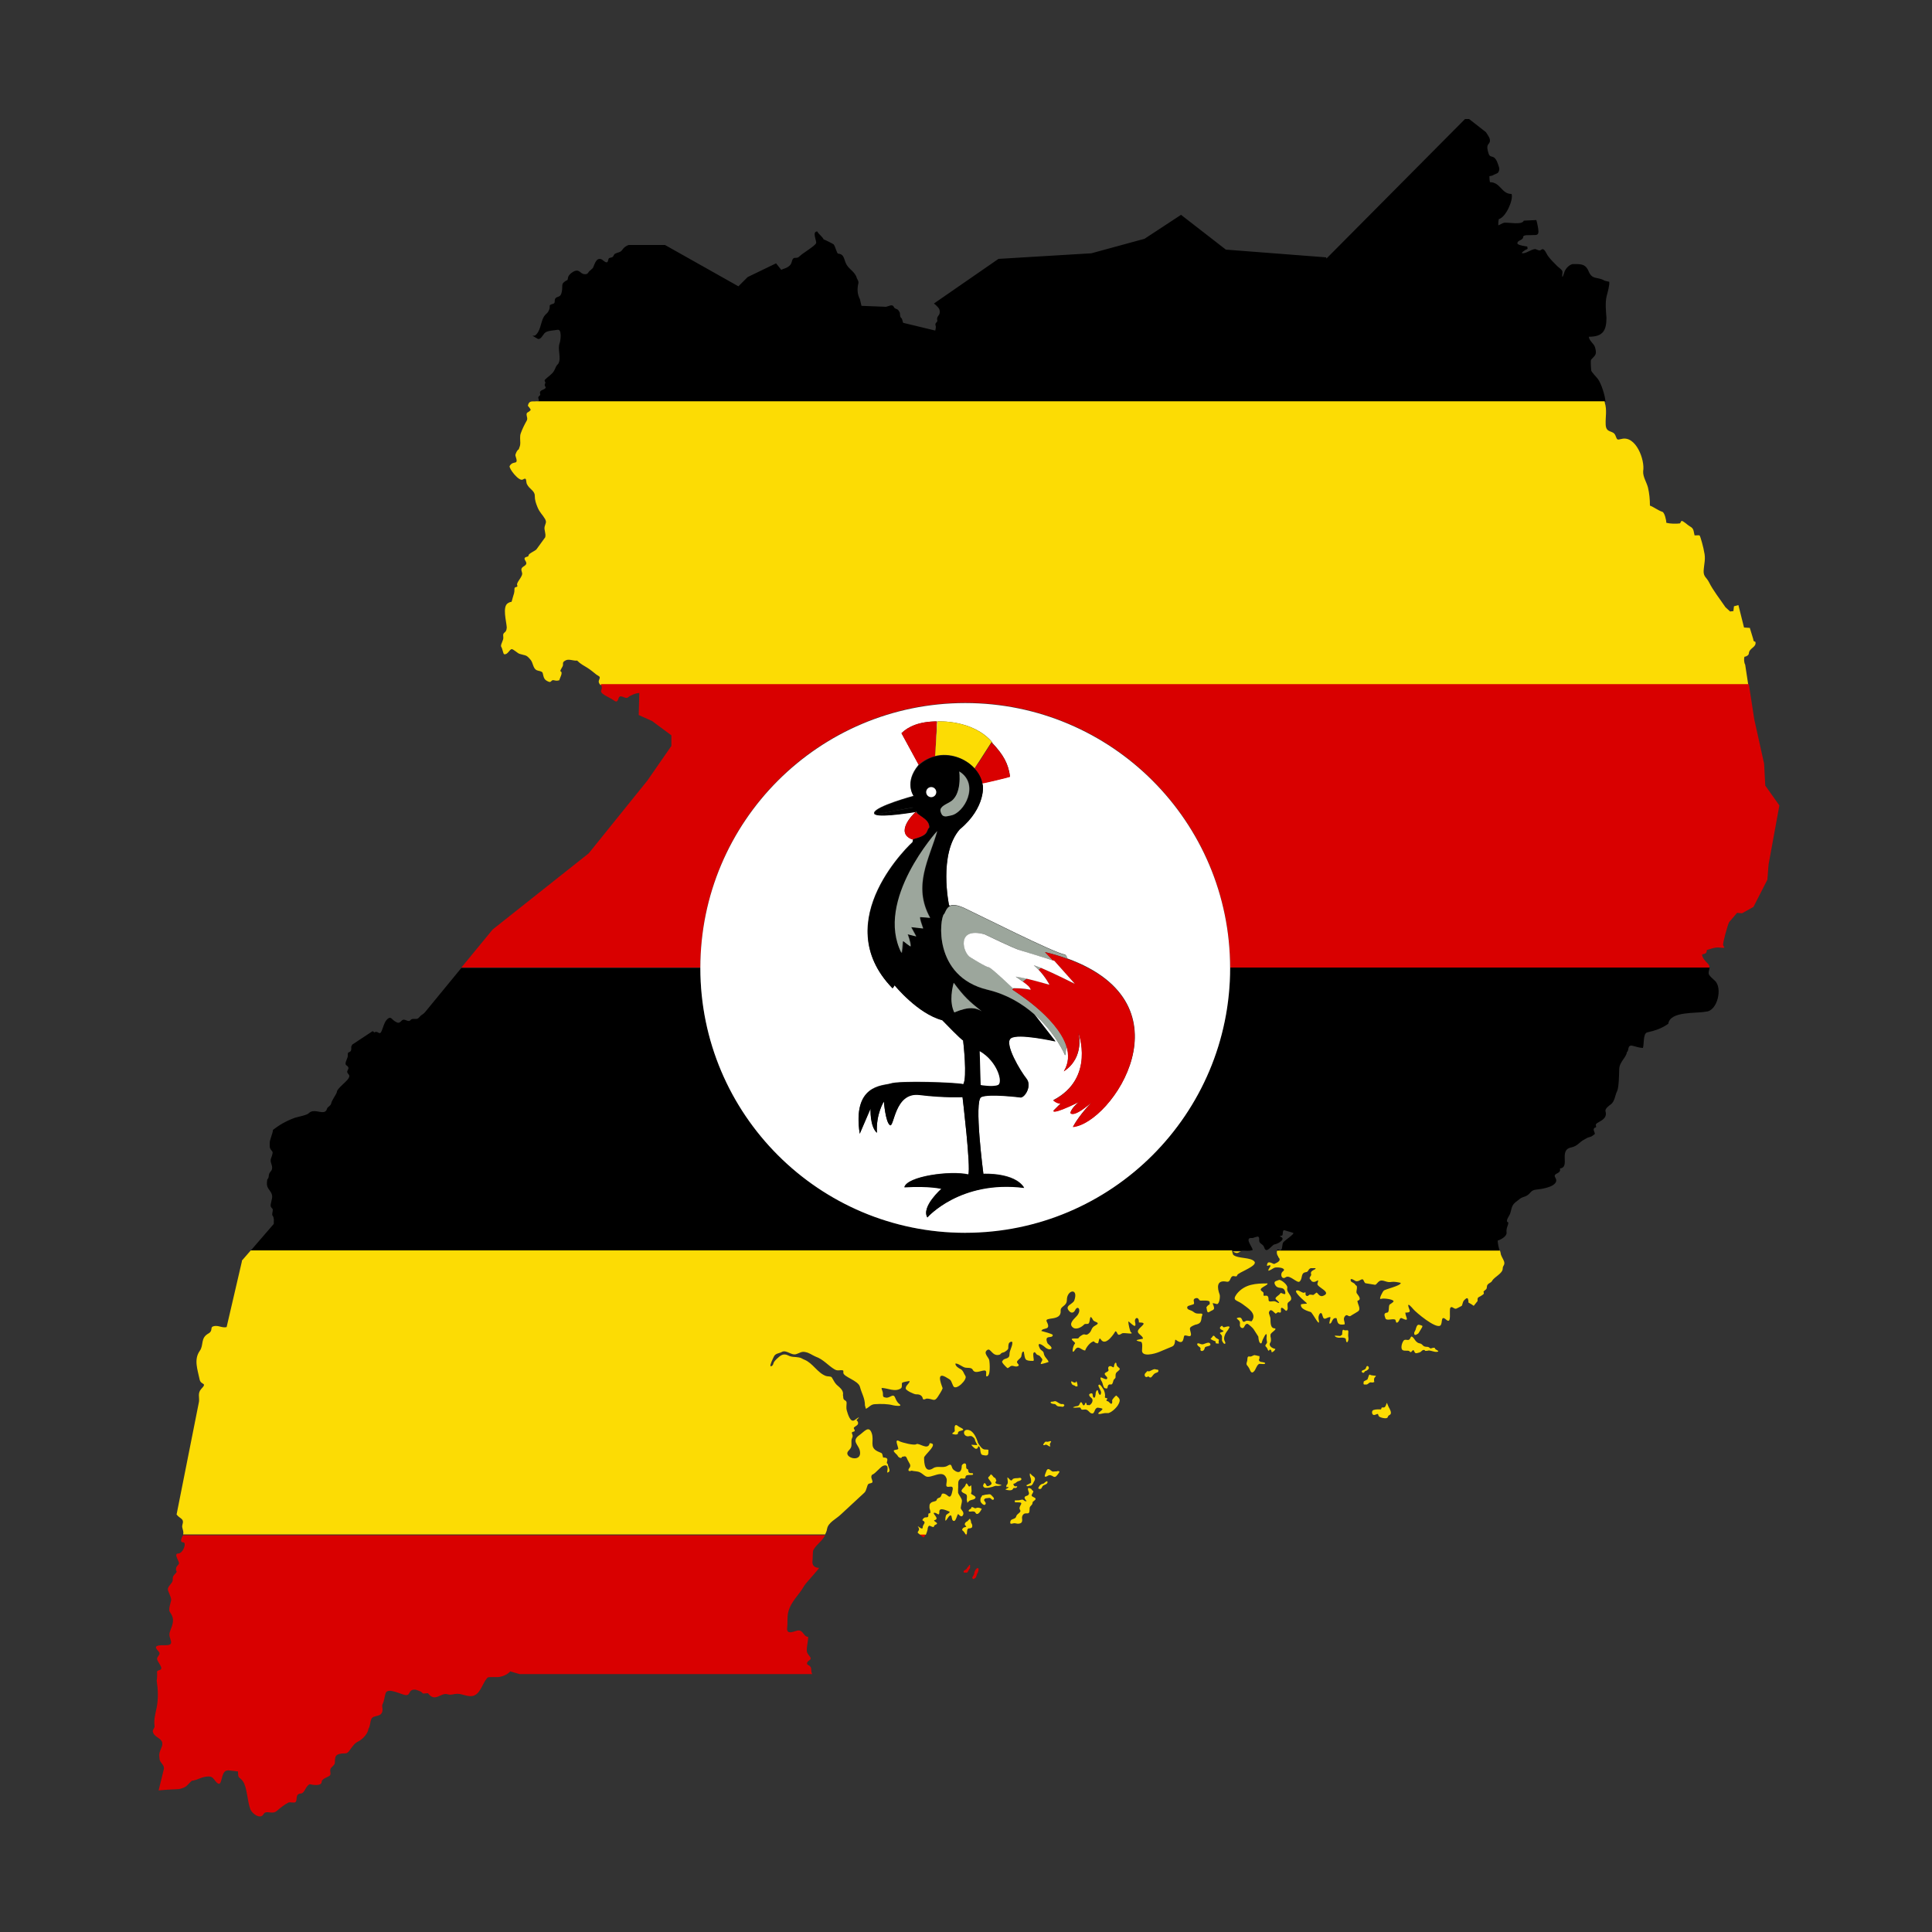
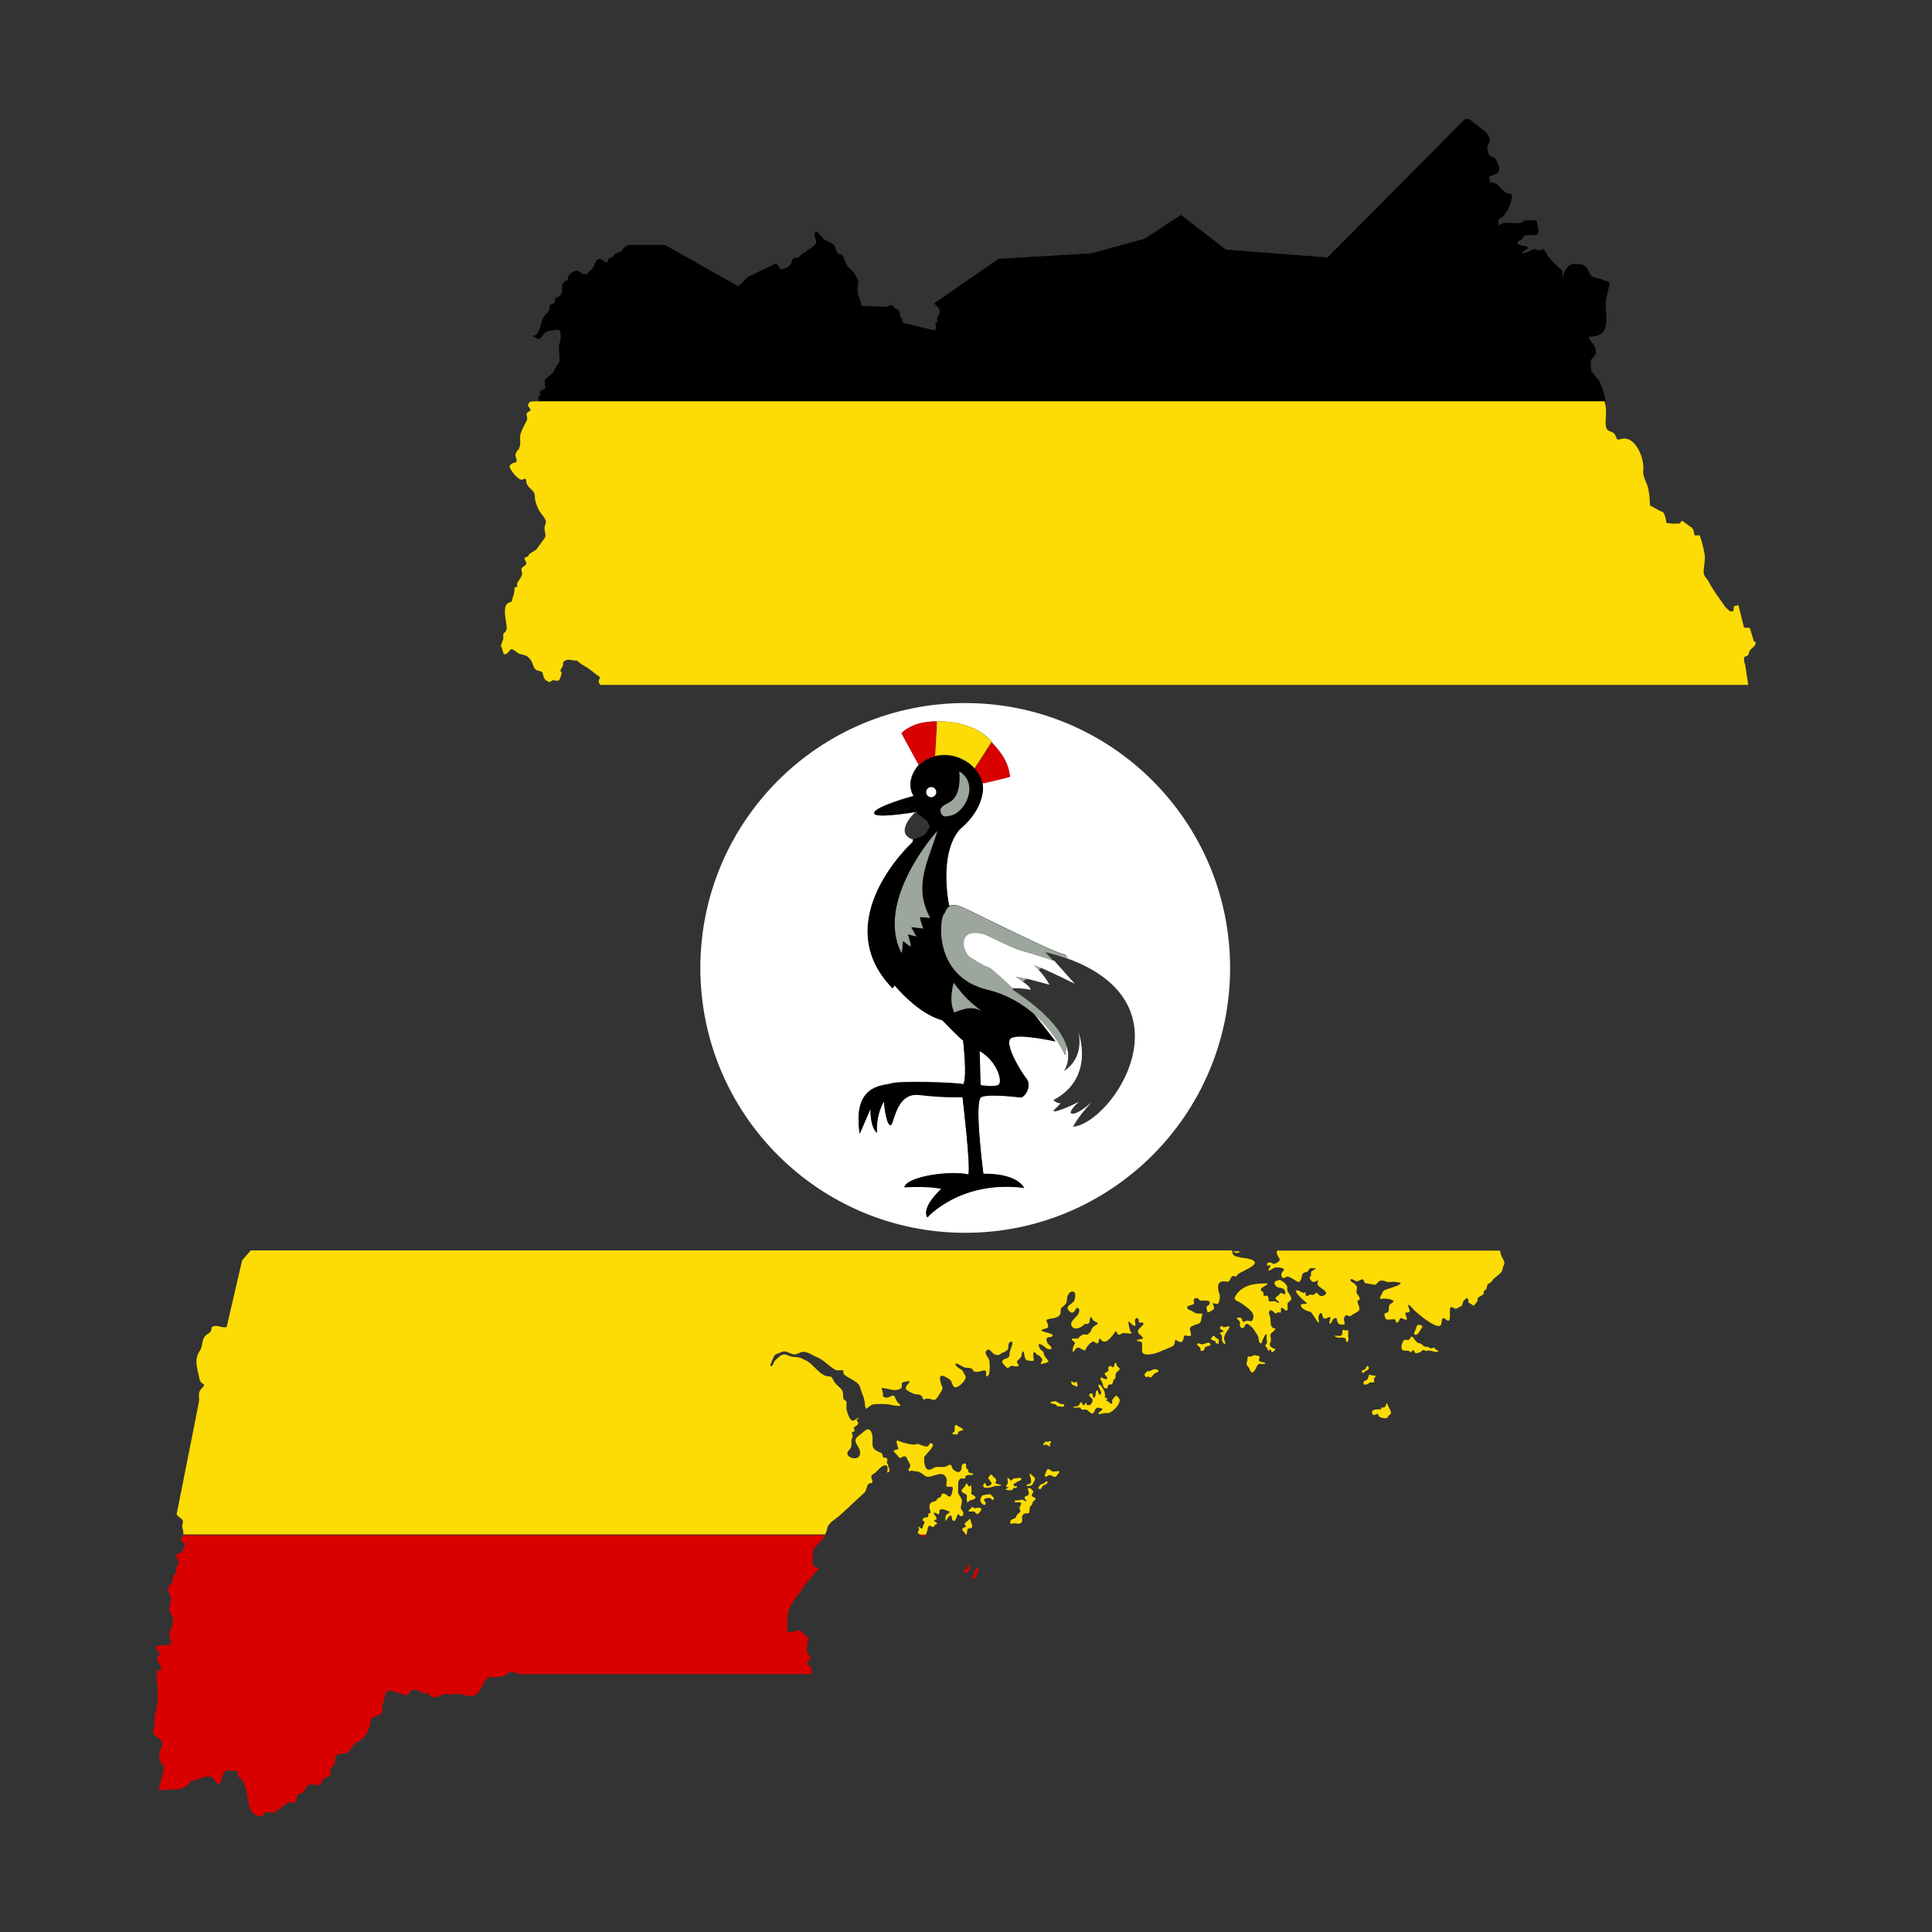
<svg xmlns="http://www.w3.org/2000/svg" id="Calque_1" data-name="Calque 1" viewBox="0 0 100 100">
  <rect x="0" y="0" width="100" height="100" fill="#333333" stroke="none" />
  <defs>
    <style>
      .cls-1 {
        fill: #000;
      }

      .cls-1, .cls-2, .cls-3, .cls-4, .cls-5, .cls-6 {
        stroke-width: 0px;
      }

      .cls-2 {
        fill: none;
      }

      .cls-3 {
        fill: #d90000;
      }

      .cls-4 {
        fill: #9ca69c;
      }

      .cls-5 {
        fill: #fcdc04;
      }

      .cls-6 {
        fill: #fff;
      }
    </style>
  </defs>
  <path class="cls-2" d="M77.25,14.59h.12s-.08,0-.12,0Z" />
  <g>
    <polygon class="cls-2" points="75.8 6.09 76.02 6.09 75.9 6 75.9 6 75.8 6.09" />
-     <path class="cls-1" d="M49.96,63.81c-7.57,0-13.71-6.14-13.71-13.71h-12.37l-1.88,2.29c-.07.08-.14.12-.21.17-.12.11-.12.18-.29.18-.1,0-.19-.02-.25.06-.13.15-.31-.13-.46.03-.14.15-.2.13-.37.02-.14-.09-.19-.26-.36-.11-.18.15-.23.48-.33.67-.08.15-.16-.01-.26,0-.15,0-.02.09-.18-.04l-1.06.7c-.02.06-.06.08-.05.16.01.1,0,.19-.11.23-.11.04-.05.13-.07.22-.03.15-.19.38-.07.46.19.13.07.21.05.29-.06.17.21.16.05.4-.12.18-.57.51-.59.67,0,.11-.26.42-.3.62-.03.13-.18.16-.21.26-.12.43-.64-.07-.95.24-.11.11-.55.18-.73.24-.48.18-.79.37-1.12.62-.02.23-.17.48-.17.7,0,.26,0,.25.14.43.04.06-.04.26-.07.34-.08.21.09.34.05.55-.03.13-.1.14-.14.24-.06.14.01.17-.11.32-.03.26-.03.35.13.56.22.3.1.4.05.74-.02.16.11.17.11.26,0,.11-.05.19-.02.3.01,0,.01,0,.02.01.08.16.05.23.05.42l-1.2,1.39h50.79s.02,0,.03,0h.45s.05-.01.08-.01c.18,0,.31.03.5-.02.12-.03-.49-.68-.01-.63.08,0,.28-.11.33-.06.07.07.01.18.05.26.06.13.19.11.25.3.11.35.39-.15.53-.17.16-.02.65-.29.28-.41.02-.07.12,0,.14-.1.01-.07,0-.26.1-.22l.44.13c.12.04-.47.41-.52.51-.07.15,0,.49-.23.36-.04-.03-.08,0-.1.07h11.54c-.04-.14-.1-.39-.1-.54.16-.04.48-.22.46-.41-.03-.26.09-.35.09-.53-.2-.04.08-.37.1-.47.12-.48.12-.46.5-.75.13-.1.23-.09.35-.16.22-.12.19-.29.52-.32.24-.02.73-.11.91-.28.12-.11.13-.21.05-.34-.15-.25.33-.17.24-.47.56-.06-.09-.96.59-1.09.33-.07.43-.29.66-.4.12-.06.16-.11.3-.14.14-.03.2-.13.26-.15,0-.09-.07-.17-.06-.25.03-.15.17-.02.11-.21-.05-.17.65-.23.5-.72-.04-.13.18-.29.28-.36.21-.17.21-.47.32-.68.1-.21.1-.89.11-1.14.01-.38.36-.59.4-.89.12-.06,0-.39.3-.32.16.04.36.11.52.11h.01s0-.01,0-.01c.06-.16,0-.73.21-.79.42-.1.75-.2,1.1-.45.1-.67,1.44-.52,1.96-.63.58-.03.87-1.24.44-1.61-.08-.07-.24-.21-.29-.3-.06-.12.02-.25.03-.38h-24.81c0,7.57-6.14,13.71-13.71,13.71h0Z" />
    <path class="cls-1" d="M68.64,13.32l-5.19-.4-2.32-1.8-1.89,1.24-2.75.75-4.81.29-3.34,2.31c.08.06.24.2.28.3.04.1.03.25-.05.33-.05.06-.08.15-.06.22.04.12-.13.15-.09.26.04.12.01.17-.01.29l-1.66-.4c-.04-.06-.04-.2-.09-.24-.08-.06-.07-.15-.08-.25,0-.05-.05-.11-.08-.16-.08-.1-.18-.05-.24-.18-.07-.16-.28-.02-.4,0l-1.27-.05-.08-.34c-.14-.27-.15-.54-.08-.83.02-.1-.04-.18-.08-.26-.08-.32-.4-.46-.53-.7-.15-.25-.1-.55-.44-.57-.06,0-.15-.39-.23-.48-.03-.03-.47-.25-.52-.26-.05-.13-.26-.27-.33-.41-.29,0-.01.52-.06.61-.09.17-.68.5-.86.68-.18.18-.31-.07-.4.28-.07.32-.47.36-.48.39-.02,0-.04.02-.06.03l-.27-.34-1.47.71-.48.48-3.8-2.14h-1.88c-.13.04-.25.13-.33.25-.09.14-.24.13-.37.2-.09.05-.07.16-.17.19-.17.05-.15,0-.2.18-.05.2-.26-.04-.32-.07-.28-.13-.36.22-.44.39-.02.09-.18.17-.24.26-.07.11-.11.12-.23.11-.2-.02-.24-.24-.47-.17-.13.04-.31.18-.36.31-.03.08,0,.18-.1.19-.2.13-.21.16-.21.37,0,.1-.02.3-.09.39-.08.1-.16.07-.24.14-.11.09,0,.26-.13.3-.31.09-.12.1-.22.32-.05.11-.07.14-.16.22-.09.08-.13.16-.18.28-.09.24-.13.56-.31.76-.08.09-.1.07-.21.08l.28.16c.15.05.26-.21.35-.3.14-.14.48-.13.67-.17.23-.04.16.54.11.68-.13.34.1.77-.07,1.07-.15.15-.12.19-.22.37-.11.19-.31.3-.46.45-.09.09.05.13,0,.2-.11.18.17.19-.09.32-.11.05-.22.08-.17.24.03.09-.1.08-.1.19,0,.05.08.16,0,.19-.02,0-.05.01-.07.02h55.31c-.02-.33-.22-.95-.39-1.18-.08-.11-.34-.36-.35-.45,0-.08-.05-.51,0-.56.25-.25.29-.29.2-.63-.05-.19-.32-.35-.32-.55.73,0,.91-.32.91-.99-.03-.32-.07-.81.01-1.11.04-.16.17-.61.13-.75h-.01s-.21-.04-.24-.06c-.36-.21-.62-.02-.81-.47-.17-.42-.44-.38-.84-.38-.19.05-.34.22-.41.39-.02.06-.13.44-.12.18,0-.06.03-.16,0-.22-.04-.08-.18-.17-.25-.24-.16-.16-.33-.32-.47-.51-.08-.1-.12-.23-.2-.32-.13-.14-.16.04-.28.01-.06-.01-.12-.05-.2-.07-.22.02-.44.22-.65.22-.13,0,.14-.19.23-.21,0,0,.03-.03.03-.03,0-.04-.02-.08-.02-.11-.08-.01-.5-.07-.51-.16-.01-.18.3-.15.3-.34,0-.12.34-.08.41-.09.22-.02.38.05.38-.19,0-.14-.07-.46-.11-.59l-.65.03c-.08.24-.79.08-1.02.11-.1.02-.25.13-.3.13h0c0-.12,0-.2.03-.32.36-.09.76-.99.66-1.3-.53,0-.57-.61-1.12-.61-.02-.08-.03-.22-.03-.31.09-.02.16-.02.24-.08.14-.07.2-.05.25-.18.03-.07.03-.16,0-.23-.05-.15-.11-.37-.24-.47-.12-.09-.23-.02-.29-.21-.04-.13-.12-.37-.01-.49.19-.21,0-.41-.13-.62l-.87-.68h-.21l-7.17,7.22h0Z" />
    <path class="cls-5" d="M27.32,21s.14.16.14.2c.05.02-.11.12-.12.13-.19.08.01.28-.07.43-.12.21-.24.45-.32.68-.05.15-.02.33-.02.49s-.05.22-.08.33c-.07.01-.2.27-.17.33.19.55-.11.2-.3.53-.06.11.48.82.68.7.23-.14.15.1.21.23.13.28.41.34.41.61,0,.23.06.39.14.59.12.29.25.37.39.61.1.18.02.23-.02.4-.04.18.08.34.03.55l-.45.62c-.06.08-.41.22-.41.31,0,.1-.15.06-.2.14-.07.12.24.25-.03.42-.16.1-.17.15-.11.34.07.19-.32.51-.25.65.06.13-.14.06-.14.17,0,.27-.04.27-.1.51-.09.31,0,.1-.24.25-.3.18-.08.93-.06,1.26-.02.35-.23.18-.18.49.03.18-.18.41-.1.52.05.07.1.36.14.37.19.05.28-.26.4-.26.08,0,.29.2.39.24.35.11.35.03.59.32.12.15.12.42.29.52.08.05.31.05.33.16.06.24.06.35.32.45.13.05.12-.12.26-.08.14.03.15.03.28,0,.02-.12.22-.42.05-.47,0-.05.09-.19.11-.23.09-.15-.07-.22.19-.34.17-.07.41.05.57.02.18.18.33.25.54.38.16.1.31.23.45.34.16.12.23.08.15.28-.05.12,0,.18.06.26h59.42l-.16-1.05c-.06-.09-.07-.3-.04-.4.01,0,0,0,.01-.01.08,0,.22-.08.22-.17.02-.29.41-.31.34-.6-.08-.02-.11-.04-.11-.13l-.18-.59-.3-.02-.29-1.16-.23.06-.03.25-.17.02-.24-.22c-.29-.43-.63-.85-.85-1.29-.13-.26-.29-.28-.28-.59.02-.37.12-.63.02-1.01,0-.08-.19-.81-.23-.82,0-.03-.21,0-.26-.01-.06-.22-.02-.35-.25-.47-.11-.06-.32-.28-.43-.28-.01.04-.06.09-.07.13-.22.03-.51.02-.71-.03,0-.12-.09-.54-.21-.57-.22-.07-.46-.26-.64-.32,0-.32-.03-.63-.1-.93-.07-.28-.27-.56-.25-.85.1-.59-.38-1.86-1.12-1.67-.25.06-.22.05-.32-.19-.12-.28-.48-.09-.5-.55-.02-.4.08-.75-.05-1.15,0-.02,0-.04,0-.06H27.76c-.2.03-.38-.07-.44.24h0Z" />
-     <path class="cls-3" d="M31.14,35.52c.06.23-.18.24.14.45.16.1.37.19.52.3.14.11.19-.03.22-.14.08-.23.36.08.48-.03.12-.11.42-.23.59-.23l-.03,1.14.69.31,1,.74v.55s-1.24,1.79-1.24,1.79l-3.04,3.77-4.97,3.94-1.62,1.97h12.37c0-7.57,6.14-13.71,13.71-13.71s13.71,6.14,13.71,13.71h24.81c0-.07-.01-.13-.08-.2-.12-.12-.3-.3-.3-.48.14-.04.24-.03.24-.21.01,0,0,0,.01-.02.2-.05.35-.13.59-.13.06,0,.13.02.2.02.21,0,.07-.04.05-.14-.03-.11.24-1.07.31-1.19l.41-.48.26.02.59-.33.72-1.41.06-.78.56-3.06-.73-1.03-.06-1.13-.51-2.3-.28-1.82H31.1s.03.06.04.09h0Z" />
    <path class="cls-5" d="M55.09,72.72l-.06-.05c-.14.03-.22-.05-.34-.12-.1-.06-.12,0-.23,0-.02,0-.08,0-.08.03,0,.07.1.08.16.09.06,0,.09.01.13.06.05.06.12.07.2.07.11,0,.16.06.22-.06h0Z" />
    <path class="cls-5" d="M53.89,77.05s.05-.07.06-.1c.04-.11.24-.09.27-.22,0-.03-.01-.04-.01-.06-.02,0-.04,0-.06.01-.03.02-.07.05-.09.07-.04.05-.07.04-.13.06-.05.02-.1.06-.13.1l-.06.11c.01.06.12.06.15.03Z" />
    <path class="cls-5" d="M53.37,76.75l-.25.13c.04.07.09.05.14.03.04-.02.1,0,.13-.03.06-.04.08-.1.11-.16.03-.07.07-.09.07-.17,0-.11-.1-.13-.17-.2-.03-.04-.05-.06-.09-.09-.02.06,0,.16.03.22.03.08.04.17.02.26h0Z" />
    <path class="cls-5" d="M56.96,71.32c0,.12.07.16.1.26.03.09.04.18.1.26l.06.02c.14.04.09-.06.13-.14.07-.12.15-.02.21-.08.03-.03.06-.14.07-.18.02-.09.12-.1.11-.19,0-.16,0-.21.14-.31.21-.17-.07-.15-.09-.34,0-.09-.05-.13-.1-.02-.05.11,0,.23-.13.14-.12-.08-.24,0-.19.14.06.15-.25.13-.18.27.03.06.12.11.12.17,0,.2-.35-.11-.35,0h0Z" />
    <path class="cls-5" d="M56.34,72.72c-.15.04-.06-.07-.14-.12-.02-.02-.04.13-.1.14-.07.01-.07-.14-.14-.16-.08-.01-.06.18-.2.2-.05,0-.12.02-.17.04-.19.07.27.03.28.03.13,0,.01.15.23.11.23-.05.26.18.42.2.16.02.11-.28.3-.3.03,0,.2.03.23.05.07.04-.17.18-.19.22-.07.13.24.01.34.01h.18c.17-.06.31-.19.42-.32.07-.08.18-.27.15-.38-.03-.1-.1-.13-.16-.2-.03-.04-.2.18-.22.22-.02.03.02.12-.02.18-.04.07-.13-.06-.17-.09-.07-.05-.17-.01-.07-.14.05-.07-.15-.02-.12-.11.03-.1-.02-.31-.08-.39-.03-.04-.12-.21-.16-.21,0-.04-.07-.04-.09-.01-.05.06.15.29.13.41-.03.2-.13.05-.15-.07-.03-.18-.13,0-.13.11,0,.03-.02.27-.11.19-.07-.06,0-.23-.12-.21-.2.03-.07.18.01.24.14.1.01.35-.13.38h0Z" />
    <path class="cls-5" d="M54.71,76.16h-.1c-.16.03-.16-.01-.27-.09-.16-.11-.18.1-.23.2-.01.03-.06.15-.02.16.11.03.18-.13.32-.06.03.01.05.02.07.03.1.08.17.05.25-.06.03-.04.07-.09.1-.14.04-.07-.1-.06-.13-.05h0Z" />
    <path class="cls-5" d="M49.28,74.21c.07.03.19.06.26.03.01,0,.03-.02.04-.02,0-.01,0-.03,0-.03,0-.14.18-.12.26-.17.08-.05-.17-.15-.18-.16-.06-.03-.11-.09-.17-.1-.12,0-.07.25-.07.32l-.13.11v.02h0Z" />
    <path class="cls-5" d="M54.15,74.61s-.06.02-.08.05c-.03.04-.08.09-.07.14h.07c.06-.04.08-.03.14,0,.03.02.07.05.1.06.1.03.03-.04.03-.09,0-.06.04-.09.06-.14.04-.07-.12-.02-.14-.01-.05.01-.06.01-.11,0h0Z" />
    <path class="cls-5" d="M51.13,77.54s.08-.02.12,0c.06.02.07.09.14.09.06,0,.07-.07.04-.11-.04-.05-.09-.1-.13-.14-.06-.07-.16-.02-.25-.02-.07,0-.13.04-.21.04l-.04.08c-.06.04-.07.2-.04.26.03.06.16.2.23.14.04-.04.04-.08.01-.13-.03-.04-.1-.1-.04-.16.05-.05.09-.04.16-.05h0Z" />
    <path class="cls-5" d="M50.08,77.78s.07-.09.11-.11c.09-.05.25-.04.3-.14.04-.09-.19-.16-.23-.22l.03-.13c0-.1-.02-.2-.02-.3-.03,0-.06.07-.11.06-.05,0-.12-.28-.18-.09-.04.13-.14.16-.2.27-.07.16.24.17.26.28.02.07,0,.15,0,.22,0,.06.03.12.03.16h0Z" />
    <path class="cls-5" d="M52.04,77.09c.08.05.33.08.38-.01.05-.09.04-.06.13-.06.08,0,.15-.11.05-.09-.07.01-.1,0-.13-.06-.05-.1.02-.06.08-.1.06-.04.09-.09.18-.11.05-.01.17-.06.13-.13-.04-.07-.13-.02-.2-.02s-.21,0-.25.06c-.09.17-.18-.08-.27-.1,0,.14.08.3-.05.41v.1s.16-.04.1.02c-.02.03-.17.09-.15.09h0Z" />
    <path class="cls-5" d="M51.56,76.62s-.02-.11-.07-.13c-.04-.01-.08-.05-.1-.09-.01-.02-.08-.08-.1-.09,0,0-.06.07-.07.09-.11.09-.08.1,0,.21.11.15.17.2-.02.29-.19.09-.12-.11-.25-.14-.04.07-.11.14-.02.22.09.08.44-.01.55-.06.06-.03.13,0,.2-.01.06-.01.11-.02.16-.03-.02-.06-.32-.04-.32-.15l.06-.11h0Z" />
    <path class="cls-5" d="M50.14,79.11s.09,0,.14-.03c.06-.03.05-.13.03-.18l-.05-.1c.01-.07-.03-.12-.05-.18-.04-.01-.05.02-.07.05-.02.02-.06.05-.06.07-.07.01-.16.1-.14.18.01.04.11.1.06.11-.05.02-.11.02-.15.06-.08.08-.05.12.02.17.02.02.08.1.11.16h.06c.02-.1,0-.28.09-.31h0Z" />
-     <path class="cls-5" d="M50.61,74.64c-.08-.23-.23-.6-.51-.63-.32-.04-.24.42.09.32h.09c.06.03.17.11.18.18.01.1.12.24.12.29-.1,0-.2-.02-.3-.02,0,.04.18.21.23.21.09,0,.11-.06.12-.13.17,0,.05.41.23.45.31.07.3,0,.3-.27-.12-.03-.21.02-.32-.07-.08-.06-.2-.24-.24-.33h0Z" />
    <path class="cls-5" d="M50.32,78.23c.07,0,.14,0,.17.07.04.07.08.08.15.04.05-.03.17-.2.17-.25l-.11-.04c-.08-.02-.11-.02-.18.01-.06.02-.08,0-.13-.03-.03-.01-.07-.03-.1-.02-.02.01-.01.05-.03.07-.03.03-.09.05-.11.08-.07.12.14.07.17.07h0Z" />
    <path class="cls-5" d="M52.83,77.63c-.08.04-.2.02-.3.03-.02.12,0,.1.16.1.34,0,.07.14.08.32,0,.05.07.1.04.16-.03.06-.12.11-.17.17-.05.05-.03.11-.09.16-.11.08-.26.05-.26.24,0,.13.15,0,.28.04.1.03.3.03.33-.1.03-.12-.04-.2.04-.33.14-.21.35.07.35-.28,0-.16.02-.14.12-.26.06-.07,0-.13.09-.18.26-.18-.06-.19-.1-.28-.03-.07.17-.24.04-.27l-.07-.09c-.06-.02-.19-.11-.16.05.02.11.11.2-.01.29-.06.04-.15.02-.17.12,0,.04.07.15.1.16,0,0,0,.01,0,.02-.12.04-.14-.14-.3-.06h0Z" />
    <path class="cls-5" d="M71.09,72.98c-.11.04-.09.25.02.26.07,0,.1-.03.17-.05.07-.02.05.06.08.1.03.05.08.06.13.08.08.03.31.08.34-.02.03-.08.04-.08.11-.12.13-.08-.01-.31-.06-.4-.02-.03-.09-.22-.1-.22-.01.04-.05.15-.08.19-.04.07-.11.05-.18.05l-.04.1c-.12,0-.27-.01-.38.03h0Z" />
    <path class="cls-5" d="M71.22,71.21c-.08,0-.17-.02-.25-.03-.08-.02-.08-.07-.12.02-.03.07-.04.13-.07.2l-.19.1s-.04.14.01.16c.04.01.11,0,.15,0,.07-.02.11-.11.2-.11.05,0,.08.02.13,0,.09-.02.04-.03.04-.1,0-.03,0-.08.01-.11.02-.05.08-.09.09-.13h0Z" />
    <path class="cls-5" d="M12.52,65.29l-.79,3.4c-.24.06-.45-.12-.69-.04-.18.05,0,.23-.25.37-.43.24-.23.59-.45.9-.32.45-.11.98-.01,1.47.06.33.43.14.08.51-.19.21-.08.43-.11.65l-1.16,5.84c.18.24.41.19.3.54-.05.16.09.3.04.49h33.23c.04-.08.08-.17.1-.29.06-.33.46-.5.71-.74l1.22-1.13c.12-.11.13-.39.21-.45.05-.04.22-.03.21-.12-.01-.12-.11-.22-.03-.35.22-.09.43-.43.61-.48.3-.08.18.25.18.36.25-.04.03-.3.03-.45-.16-.05.18-.33-.24-.33-.07-.29-.03-.19-.29-.32-.44-.22-.16-.53-.3-.94-.15-.43-.4-.06-.65.11-.41.3-.04.48.03.78.17.7-.91.37-.58.02.18-.19.15-.24.15-.49,0-.22.12-.19.03-.4-.06-.16.25-.02.1-.25-.06-.09.18-.14.21-.25.03-.12-.08-.19-.08-.19.26-.26.06-.12-.09-.01-.23.17-.36-.33-.41-.49-.04-.13-.01-.27-.01-.4,0-.08-.04-.1-.1-.14-.1-.06-.06-.16-.09-.27.05-.24-.18-.39-.33-.53-.11-.11-.17-.26-.25-.38-.04-.06-.23-.04-.3-.07-.44-.16-.67-.66-1.11-.84-.11-.04-.16-.1-.29-.12-.22-.04-.36,0-.57-.11-.23-.11-.38,0-.56.17-.07.07-.17.16-.19.26-.02.08-.07.14-.15.14-.03-.1.12-.38.17-.49.08-.19.27-.17.41-.25.24-.14.49.19.75.11.17-.05.27-.15.46-.11.23.04.34.15.55.24.4.14.64.46.98.66.12.07.19.05.33.04.15,0,.12.03.12.13,0,.22.77.4.86.73.09.35.26.58.26.97l.05.17c.18-.09.25-.23.46-.24.32-.02.66-.02.96.06.08.02.51.08.31-.07-.11-.08-.17-.21-.22-.33-.1-.25-.26.04-.48,0-.15-.02-.15-.06-.15-.21,0-.12-.07-.19-.07-.29.31,0,.69.23,1,.02.09-.06.02-.24.07-.29.02-.03.34-.09.38-.09,0,.14-.21.22-.2.39,0,.1.44.3.53.3.11,0,.2,0,.29.09.11.1-.01.25.26.13.33,0,.39.2.58-.09.08-.13.2-.3.25-.44.01-.03-.4-.89.15-.59.35.2.24.14.4.47.13.27.75-.34.63-.52-.08-.11-.11-.29-.26-.36-.1-.05-.26-.15-.26-.28.12-.03.33.15.48.2.13.04.35-.02.42.12.09.19.32.09.5.05.29-.07.16.14.2.29.24.05.18-.71.15-.85-.04-.15-.33-.37-.09-.52.18-.11.25.38.65.24.13-.15.14-.06.28-.16.23-.16.11-.16.17-.39.02-.1.19-.16.19-.07,0,.23-.15.39-.15.62,0,.27-.31.16-.36.34-.11.03.21.33.25.36.03.02.13-.07.16-.09.12-.08.24.06.39-.01.11-.05-.04-.13-.05-.2-.02-.09.18-.19.22-.29.02-.06.02-.29.13-.26.08.41.02.48.49.48,0-.02.01-.02.03-.02,0-.09-.06-.34-.01-.4.07-.1.13.08.18.1.19.07.12.06.24.19.09.1-.05.17-.05.29.06.01.33-.08.4-.1,0-.12-.21-.24-.24-.43-.02-.17-.15-.15-.21-.28-.19-.38.13-.19.28-.05.06.06.22.14.3.08.11-.08-.15-.24-.18-.29-.21-.49.27-.21.27-.43,0-.06-.49-.18-.59-.21.07-.2.53,0,.28-.48-.15-.28.76,0,.72-.56-.02-.26.32-.23.32-.56,0-.53.61-.65.39.01-.07.22-.56.27-.25.58.11.11.23.06.29-.07.14-.28.35,0,.09.3-.12.14-.45.39-.22.59.18.16.47-.01.59-.14.07-.08.21.02.26-.09.07-.16.02-.5.21-.14.06.11.43.11.11.28-.23.12-.16.26-.32.4-.18.16-.19,0-.34.08-.36.2-.04.19-.44.19-.31,0,.11.2.05.26-.12.12-.2.64,0,.33.18-.28.33.03.53.03.04-.15.28-.47.46-.47.01.06.14.11.19.1.06,0,.05-.38.16-.2.26.41.75-.41.75-.42.14,0,.05.31.34.11.1-.07.68.09.46-.07-.04-.03-.13-.43-.13-.55.08,0,.46.5.35.02-.05-.21.2-.33.2.03.48,0,.12.17-.02.37-.15.21.23.29.23.47-.19.05-.57.07-.11.16.11.02.06.36.06.47.02.32.63.16.88.06l.67-.28c.22-.09.12-.41.2-.35.46.34.37-.18.45-.22.09-.05.38.16.33-.12-.05-.26-.15-.29.22-.44.25-.05.31-.13.33-.36,0-.09.12-.22-.03-.22-.17,0-.25.02-.39-.09-.09-.07-.15-.07-.25-.12-.09-.04-.1-.16,0-.19.07-.02.15-.05.22-.07.18-.04-.1-.27.17-.33.15-.03.13.13.24.13.08,0,.46-.03.46.07,0,.07.03.11-.03.14-.07.04-.1.08-.14.14.04.09.01.35.18.22.06-.05.22-.08.22-.17,0-.1-.04-.15-.07-.25-.01-.05.18.03.23.03.12-.02.16-.39.13-.49-.13-.35-.18-.78.36-.67.19.04.17-.19.28-.27.09-.07.24.07.27-.07.04-.14,1.07-.47.89-.7-.19-.24-.85-.14-1.1-.35,0,0-.08-.2-.05-.23H12.98l-.46.53h0Z" />
    <path class="cls-5" d="M70.67,70.85c-.04.06-.1.05-.16.09-.07.04,0,.14.08.11.04-.02.03-.06.07-.08l.06-.02s.12-.07.13-.12c0-.05,0-.09-.04-.11-.08-.07-.11.1-.13.14h0Z" />
    <path class="cls-5" d="M66.16,65.06c.19.19-.03.28-.2.36-.06.03-.38-.26-.38.1.05,0,.09-.03.14-.03.13,0-.09.18-.07.28.08,0,.22-.11.31-.15.09-.04.5-.02.5.11,0,.07-.14.08-.14.25,0,.15.11.22.23.13.21-.15.6.34.72.22.17-.16.04-.44.31-.48.17-.02.1-.14.26-.21.02,0,.25,0,.25,0,.04.09-.29.1-.23.3.03.09-.05.11-.07.2-.02.09.08.09.09.17.24.17.43-.26.31.13-.06.18.78.44.3.63-.22.09-.29-.2-.36-.16-.22.18-.11.1-.33.1,0-.03-.1.09-.15.07-.11-.03-.06-.11-.08-.19-.02,0-.04-.01-.05.02-.12.03-.25-.12-.37-.12-.25,0,.25.45.32.51.3.26.18.14-.13.21-.06.24.35.35.5.4.1.03.53.93.41.36-.04-.18.13-.48.2-.18.08.32.21.08.41.08.02.08-.1.35-.03.34.14-.01.1-.34.35-.28.06.25.06.37.41.32,0-.01,0,0,.01-.01.02-.14-.13-.29.05-.45.08-.07.17.09.26.02.08-.06.39-.22.42-.27.1-.13-.07-.36-.07-.51.27-.07,0-.32-.04-.4-.05-.09.1-.38-.06-.41-.02-.11-.21-.14-.24-.21-.08-.24.24,0,.25,0,.18.04.25-.11.36-.09.05,0,.08.18.15.2l.49.08c.08.01.16-.21.32-.22.19-.01.29.12.55.07.11-.02.34.02.46.05.04.15-.87.34-.88.41-.03,0-.29.48-.14.42.12-.05.63.02.64.11.07.02-.17.17-.19.18-.08.09,0,.41-.13.42-.2.02-.14.15-.09.3.06.14.35,0,.5.06.05.02.02.27.17.11.06-.06.07-.25.2-.17.42.2.16-.08.16-.3.32,0,.23-.08.17-.27-.1-.32.19.03.24.09.13.16,1.16,1.03,1.4.85.14-.11-.01-.58.31-.3.3.26.13-.49.21-.62.08-.12.2.1.32.04.05-.03.23-.11.27-.14.03-.03.05-.2.1-.26.03-.04.18-.21.22-.1.09.26-.1.11.2.29.04.03.07.05.1.07l.2-.25c-.02-.23.06-.18.2-.28.07-.05.16-.08.11-.18-.03-.06.14-.11.16-.2.02-.07,0-.14.06-.2.06-.07.17-.09.22-.18.11-.21.55-.38.55-.64,0-.16.13-.18.07-.37-.05-.15-.17-.28-.18-.45,0,.01-.01-.03-.03-.11h-11.54c-.03.09-.01.23.06.3h0Z" />
    <path class="cls-5" d="M72.95,69.33c-.09.08-.24-.06-.32.09-.07.12-.11.26-.08.39.04.15.26.08.37.11.05.01.06.1.13.05.03-.02.09-.12.12-.08.05.07.05.17.16.15.08-.02.18-.03.24-.1.04-.05.16-.12.2-.01,0,0,0,0,0-.01h.1c.13-.07.35.08.52.05.17-.03-.1-.11-.11-.16,0-.09-.15-.04-.2-.02-.06.02-.09-.04-.13-.06-.06-.03-.12-.01-.19-.03-.08-.01-.11-.07-.17-.12-.07-.06-.15-.04-.22-.09-.1-.06-.14-.16-.21-.24-.15-.17-.13.01-.21.08h0Z" />
    <path class="cls-5" d="M63.63,68.73c.06-.16-.25-.02-.29-.03-.08-.02-.05-.12-.14-.05-.22.18.29.21.07.29-.14.05-.17.03-.06.15.05.05.04.09.04.16v.14s.09.21.16.16c.04-.03-.01-.12-.03-.16-.05-.12,0-.27.06-.38.05-.09.14-.18.18-.28h0Z" />
    <path class="cls-5" d="M63.08,69.33s-.09-.05-.14-.08c-.03-.02-.05-.06-.07-.08-.09-.1-.11.04-.17.09,0,0-.04.02-.04.03,0,.04.21.13.25.13l.02.11s.16.03.16,0c0-.04-.03-.07-.01-.11,0-.03.02-.06,0-.09h0Z" />
    <path class="cls-5" d="M59.45,71.25s.06.05.08.05c.06,0,.08-.03.11-.07.06-.08.11-.15.22-.18.04-.01.1-.04.1-.09,0-.06-.03-.07-.08-.07-.05,0-.08-.03-.14-.02-.09.02-.15.07-.23.1-.04.02-.09,0-.13,0l-.07.08c-.07.05-.09.15-.02.21.06.05.11-.02.17-.02Z" />
    <path class="cls-5" d="M62.13,69.84c0,.1.1.11.17.05.04-.04.04-.07.06-.13.03-.11.36-.05.28-.21-.05-.09-.18-.04-.26-.01-.06.02-.11.05-.17.04-.07,0-.12-.05-.19-.05-.09,0-.05.1,0,.14.05.04.1.06.12.12v.05s0,0,0,0Z" />
    <path class="cls-5" d="M69.37,69.15s-.23-.02-.28-.02c0,.08.16.11.22.11.11,0,.19-.02.3.02.06.02.05.07.06.12.01.07.04.14.09.06.04-.07.04-.15.03-.22-.02-.09,0-.19,0-.29,0-.11-.08-.07-.15-.07-.05,0-.06-.01-.1-.03-.07-.03-.07.2-.07.25l-.1.07h0Z" />
    <path class="cls-5" d="M64.96,70.14c-.13,0-.16.1-.3.07-.11-.02-.09.13-.1.2-.01.08-.08.18-.01.26.04.05.08.1.11.16.05.08.09.31.24.16.11-.11.12-.29.26-.39.05-.03.36.05.32-.05-.02-.04-.18-.05-.22-.06-.08-.02-.13-.1-.07-.17v-.13c-.09,0-.15-.04-.22-.04h0Z" />
    <path class="cls-5" d="M65.6,66.43c-.58,0-1.17.02-1.59.55-.25.35,0,.3.29.51.29.22.78.5.49.89-.03.04-.22-.07-.32,0-.24.15-.1-.24-.37-.18-.24.05.11.09.08.3-.02.11.01.24.14.24.1,0,.1-.22.24-.22.05,0,.29.22.32.27l.25.39c.01.09.02.27.09.33.06.06.09,0,.1-.06.02-.08.05-.14.09-.21,0,0,.12-.27.15-.16.02.07-.02.17,0,.26,0,.04.03.12.02.16-.03.08-.14.14-.05.21.08.07.07.15.13.21.07-.04.03-.09.12-.05.03.02.03.09.04.12.06.01.19-.11.19-.17-.11-.02-.29-.1-.29-.24,0-.06.05-.1.06-.16.01-.06,0-.18-.02-.24v-.09c.01-.14.43-.31.18-.34-.18-.02-.18-.3-.18-.48,0-.11-.1-.29-.08-.34.09-.3.31.09.36.06.11-.06.06-.09.2-.05.1.02.05-.15.06-.2.03-.16.25.12.27.11.13-.04.06-.25.07-.35.01-.16.25-.13.18-.36-.05-.16-.24-.3-.19-.48.04-.16-.35-.45-.43-.41-.11.05-.28.05-.22.21.14.34.45.06.54.4.07.26-.21.02-.24.07-.07.13-.35.23-.23.33.15.12.26.27,0,.12-.15-.09-.39.08-.39-.11,0-.37-.27-.1-.26-.25,0-.12.02-.11-.09-.19-.22-.16.3-.28.3-.39h0Z" />
    <path class="cls-5" d="M55.7,71.49c0,.06-.03.08-.09.07-.05,0-.1-.06-.15-.06-.03,0-.02.04-.01.06.02.08.04.11.12.14.03.01.06.01.08.04.03.03.08.02.12.02v-.1s-.03-.16-.07-.17Z" />
    <path class="cls-5" d="M63.81,64.77c.25.17.28.04.43,0h-.45s0,0,.02,0Z" />
    <path class="cls-5" d="M48.01,79.13c.07-.29.15-.09.32-.09.02-.14.15-.11.17-.18.02-.06-.24-.15-.12-.18.29-.07-.19-.38-.01-.38.13,0,.26.22.25-.06,0-.25.41-.04.52,0,.07.03-.11.13-.14.15-.07.06-.07.23-.07.32.08,0,.18-.31.29-.27.05.02.04.2.09.25.18.18.23-.4.3-.31.08.09.19.18.25,0,.03-.11-.07-.2-.12-.28-.04-.06.05-.31.05-.41,0-.15-.15-.27-.2-.43v-.18c.02-.12-.02-.36.04-.45.13-.19.14-.06.31-.11.06-.02,0-.13.11-.16.1-.03.21,0,.31-.03.05-.19-.25.07-.25-.27-.15-.04-.08-.15-.11-.26-.04-.13-.22,0-.22.07,0,.29-.13.44-.42.21-.15-.12-.05-.38-.32-.21-.23.14-.52-.02-.73.12-.44.29-.48-.25-.48-.54,0-.14.8-.75.29-.75-.08.4-.56-.04-.69.05-.1.08-.74-.08-.87-.15-.32-.19-.03.35-.07.4-.06.06-.28.02-.22.13.05.09.16.15.2.23.03.08.21.16.21.05.2-.05.21-.06.3.16.06.14.21.27.09.41-.1.12-.04.21.11.14.14.04.3.02.44.09.1.05.19.14.29.2.27.16.89-.41,1.08.11.04.1-.01.24-.01.35,0,.23.42-.11.32.28-.03.12-.07.42-.23.28-.06-.06-.3-.22-.34-.05-.06.22-.2.08-.26.28-.02.05-.19.06-.25.1-.13.09-.11.15-.11.3.14.42-.07.17-.06.34.02.22-.14.08-.24.18-.15.16,0,.1.04.2.03.08-.09.15-.09.27,0,.22-.36-.2-.22.01.11.17-.13.23,0,.31.03.02.06.05.09.07h.29c.05-.11.09-.25.1-.3h0Z" />
    <path class="cls-5" d="M73.31,69.08s.1-.05.11-.07l.17-.28c.04-.07.06-.11-.03-.13-.11-.03-.17-.07-.23.05-.02.05-.05.12-.06.18l-.07.14c0,.08-.01.14.09.12h0Z" />
    <path class="cls-3" d="M49.92,81.4s.1,0,.13,0c.03-.01.08-.1.09-.13.02-.05.06-.08.07-.13,0-.05,0-.1,0-.14-.05-.01-.05.03-.07.06-.04.05-.09.09-.11.15l-.15.1c-.01.06-.01.09.05.09h0Z" />
    <path class="cls-3" d="M9.45,79.49c-.04.1-.17.34.03.34s0,.58-.26.58.09.44.04.53c-.04.08-.12.12-.14.21-.06.23.14.12-.09.35-.09.09-.09.16-.09.28,0,.16-.21.27-.25.45-.03.12.17.38.17.59-.02.13-.16.49-.07.61.28.4.15.62,0,1.04-.06.19.02.3.06.48.07.3-.38.17-.63.22-.32.06-.03.25.03.37.05.12-.14.21-.12.34.02.13.31.44.19.53-.09.07-.21.02-.19.18.01.08,0,.32-.02.4.07.46.09.92,0,1.39-.06.29-.16.64-.11.95.02.11-.11.19-.09.3.08.37.67.32.44.84-.1.24-.13.31-.09.59.03.21.29.3.21.55l-.26,1.06c.32-.03.62-.05.94-.06.15,0,.26-.04.4-.1.15-.07.25-.24.38-.34.29-.02.5-.22.87-.22.19,0,.24.1.35.24.42.51.21-.55.63-.55,0,0,.01-.01.02-.01l.52.06c0,.43.07.24.26.52.21.3.22,1.03.38,1.44.08.21.51.55.68.25.14-.24.44.05.69-.17.16-.14.41-.34.6-.43.09-.04.31.04.37-.03.11-.12-.04-.42.28-.44.19-.01.23-.38.45-.48.14.04.62.11.62-.12,0-.16.3-.24.4-.31.12-.08,0-.26.06-.37.04-.09.21-.19.22-.29.02-.28-.02-.44.31-.49.25-.04.29.04.43-.14.14-.18.26-.39.45-.48.22-.1.53-.41.55-.67.1-.15.08-.34.15-.5.1-.25.58-.05.58-.5,0-.09-.04-.18,0-.27.1-.2.09-.36.16-.57.11-.33.85.1,1.06.1.19,0,.14-.17.28-.25.16-.09.34.01.49.07l.11.1.25-.02c.39.51.66-.07,1.04.06.16.05.31-.03.48-.03.28,0,.59.2.87.09.35-.14.44-.67.7-.93.05-.05.5-.01.6-.03.19-.03.45-.14.57-.29l.48.14h15.15c-.03-.06-.05-.13-.05-.22,0-.27-.22-.21-.22-.33,0-.07.07-.13.12-.16.21-.14-.12-.26-.13-.49-.01-.25.07-.48.07-.72-.01,0,0,0-.01-.01-.22,0-.24-.33-.49-.33-.16,0-.61.28-.59-.11.04-.29-.01-.54.06-.84.14-.56.56-.88.82-1.35.08-.15.78-.88.77-.94-.19,0-.34-.09-.34-.3.02-.13.01-.56.05-.62.16-.3.45-.45.61-.77H9.47s-.01.04-.02.06h0Z" />
    <path class="cls-3" d="M47.9,79.43h-.29c.06.05.13.11.18.14.03.02.07-.05.11-.14Z" />
    <path class="cls-3" d="M50.43,81.46l-.11.2s.03.1.09.06c.03-.02.06-.04.09-.06.03-.03.03-.09.05-.12.01-.02.02-.07.03-.09.01-.02.02-.02.03-.05.03-.06.04-.11.04-.18,0-.03-.02-.04-.03-.06-.11,0-.19.2-.2.29h0Z" />
    <path class="cls-3" d="M50.02,79.48h0s.01,0,.01,0c0-.01.01-.03.02-.05h-.06s.02.04.02.05Z" />
    <path class="cls-6" d="M49.96,63.81c7.57,0,13.71-6.14,13.71-13.71s-6.14-13.71-13.71-13.71-13.71,6.14-13.71,13.71,6.14,13.71,13.71,13.71ZM47.23,43.58l.02-.15s-.02,0-.04.01c-.89-.34.02-1.28.19-1.42.01.01.03.03.04.04v-.06s-1.84.33-2.16.14h-.06s.02,0,.06,0c-.03-.02-.05-.05-.04-.08.08-.34,2.04-.87,2.04-.87,0,0-.5-.69.25-1.59,0,0,.02-.01.02-.02h0s-.89-1.63-.89-1.63c.34-.34.92-.61,1.84-.61,0,.06-.09,1.78-.09,1.79,0,0,0,0,0,0l.12-1.79s1.84-.11,2.84,1.09c0,0,0,0-.01.02.58.62.83,1.07.92,1.74.02.02-1.33.33-1.43.34,0,.02,0,.03,0,.05.05-.02.19,1.2-1.17,2.32-1.12,1.28-.56,3.93-.56,3.93l.04.05c.14-.07.37-.06.76.12.83.39,4.63,2.31,5.18,2.4.06.01.11.09.15.21,6.51,2.37,2.29,8.53.29,8.71,0,0,0,0,0,0,0,0,0,0,0,0,.01-.01.2-.45.95-1.26-.97.84-1.08.53-1.08.53,0,0,.03-.23.44-.56-1.48.72-1.31.44-1.31.44l.37-.37s-.16.05-.39-.16c2.2-1.15,1.3-3.51,1.3-3.51,0,0,.36,1.28-.75,2.01.26-.43.27-.88.13-1.32-.03.32-.06.51-.07.5,0,0-.48-1.15-1.6-2.14l1.1,1.41s-1.95-.44-2.31-.16c-.36.28.51,1.72.81,2.09.3.37-.08.97-.3.97,0,0-1.65-.2-2.04-.02s.11,3.98.11,3.98c0,0,1.61-.09,2.11.72-3.31-.42-5.01,1.53-5.01,1.53-.33-.55.73-1.48.73-1.48,0,0-.61-.16-1.92-.08.14-.56,2.37-.87,3.31-.66.14-.34-.3-4.01-.3-4.01,0,0-.94.05-2.23-.11-1.3-.16-1.3,1.72-1.53,1.56-.23-.16-.31-1.22-.31-1.22,0,0-.42.66-.36,1.62-.37-.33-.33-1.25-.33-1.25,0,0-.27.61-.56,1.3-.39-2.54,1.17-2.47,1.58-2.59.45-.17,3.48-.06,3.78.03.21-.36,0-2.14-.01-2.28-.01,0-.14-.08-1.08-1.04-1.26-.33-2.47-1.81-2.47-1.81,0,0-.08.14-.11.16-3.42-3.51,1.05-7.57,1.05-7.57h0Z" />
    <g>
      <path class="cls-6" d="M50.44,39.76s0,0,0,.01l.19-.3c-.08.12-.15.22-.2.29h0Z" />
      <path class="cls-3" d="M48.5,37.34c-.92,0-1.5.27-1.84.61l.89,1.64h0c.26-.24.55-.38.85-.45,0-.02.09-1.73.09-1.79h0Z" />
      <path class="cls-5" d="M50.44,39.76c.05-.07.12-.17.2-.29l.68-1.06s.02.02.03.04c0-.01.01-.02.01-.02-1-1.2-2.84-1.09-2.84-1.09l-.12,1.79c.76-.19,1.56.11,2.03.63Z" />
      <path class="cls-3" d="M50.64,39.48l-.19.3c.2.22.34.49.4.77.1,0,1.44-.33,1.43-.34-.09-.67-.33-1.12-.92-1.74-.01-.01-.02-.02-.03-.04l-.68,1.06h0Z" />
      <path class="cls-1" d="M46.3,51s1.2,1.48,2.47,1.81c.93.96,1.06,1.05,1.08,1.04.02.14.22,1.92.01,2.28-.3-.09-3.32-.2-3.78-.03-.41.12-1.97.05-1.58,2.59.3-.69.56-1.3.56-1.3,0,0-.05.92.33,1.25-.06-.97.36-1.62.36-1.62,0,0,.08,1.06.31,1.22.23.16.23-1.72,1.53-1.56,1.29.16,2.23.11,2.23.11,0,0,.44,3.67.3,4.01-.94-.22-3.17.09-3.31.66,1.31-.08,1.92.08,1.92.08,0,0-1.06.94-.73,1.48,0,0,1.7-1.95,5.01-1.53-.5-.81-2.11-.72-2.11-.72,0,0-.5-3.79-.11-3.98.39-.19,2.04.02,2.04.02.22,0,.59-.59.3-.97-.3-.37-1.17-1.81-.81-2.09.36-.28,2.31.16,2.31.16l-1.1-1.41c-.6-.53-1.39-1.02-2.4-1.26-2.87-.69-2.5-3.74-2.26-3.93.07-.14.12-.32.29-.4l-.04-.05s-.56-2.65.56-3.93c1.36-1.12,1.22-2.34,1.17-2.32,0-.02,0-.03,0-.05-.05-.28-.19-.55-.4-.77,0,0,0,0,0-.01-.47-.52-1.27-.81-2.03-.63,0,0,0,0,0,0-.3.07-.59.22-.85.45,0,0-.02.01-.02.02-.75.9-.25,1.59-.25,1.59,0,0-1.97.53-2.04.87,0,.03,0,.06.04.08.31-.07,1.78-.42,1.97-.36l-1.97.36c.32.18,2.17-.14,2.17-.14v.06c.23.24.64.36.64.75-.2.2.04.37-.84.61l-.02.15s-4.46,4.06-1.05,7.57c.03-.02.11-.16.11-.16h0ZM49.22,42.21c-.27.06-.45.12-.53-.22-.06-.25.36-.39.47-.47.67-.36.5-1.59.5-1.59,1.08.66.27,2.15-.44,2.28h0ZM47.94,41c0-.15.12-.26.26-.26s.26.12.26.26-.12.26-.26.26-.26-.12-.26-.26ZM48.53,43c-.42,1.47-1.29,2.85-.37,4.5,0,0-.44-.04-.51-.04s.15.59.15.59c-.21-.02-.41-.05-.62-.07.09.16.17.32.26.48-.15-.04-.29-.07-.44-.11,0,0,.16.42.15.62.03.06-.34-.22-.37-.26-.04,0-.01.24-.08.61-1.4-2.74,1.85-6.32,1.85-6.32h0ZM51.65,56.16c-.28.11-.89,0-.89,0l-.05-1.75c.92.53,1.22,1.64.94,1.75ZM50.81,52.34c-.27-.17-.62-.27-1.4.06-.28-.58-.08-1.33-.03-1.53.55.73.8.95,1.44,1.47Z" />
      <path class="cls-4" d="M46.76,48.72s.4.32.37.26c.01-.2-.15-.62-.15-.62.15.04.29.07.44.11-.09-.16-.17-.32-.26-.48.21.02.41.05.62.07,0,0-.22-.59-.15-.59s.51.04.51.04c-.92-1.66-.05-3.03.37-4.5,0,0-3.25,3.58-1.85,6.32.07-.36.04-.6.08-.61h0Z" />
      <path class="cls-4" d="M49.65,39.93s.17,1.23-.5,1.59c-.11.08-.53.22-.47.47.08.34.27.28.53.22.7-.12,1.51-1.62.44-2.28h0Z" />
      <circle class="cls-6" cx="48.2" cy="41" r=".26" />
-       <path class="cls-3" d="M48.09,42.82c0-.4-.41-.52-.65-.75-.01-.01-.03-.03-.04-.04-.17.14-1.08,1.08-.19,1.42.01,0,.02,0,.04-.01.88-.24.64-.41.84-.61h0Z" />
      <path class="cls-4" d="M49.4,52.4c.78-.33,1.14-.23,1.4-.06-.64-.51-.89-.73-1.44-1.47-.05.2-.25.95.03,1.53Z" />
      <path class="cls-6" d="M50.76,56.16s.61.11.89,0c.28-.11-.02-1.22-.94-1.75l.05,1.75Z" />
      <path class="cls-4" d="M52.94,50.81l.21-.16c-.19-.04-.38-.08-.58-.11.15.11.27.19.37.26Z" />
      <path class="cls-4" d="M53.51,49.97c.09.07.17.15.25.23l.13-.1c-.18-.08-.33-.13-.38-.13h0Z" />
      <path class="cls-4" d="M48.87,47.3c-.23.19-.61,3.25,2.26,3.93,1,.24,1.79.73,2.4,1.26,1.12.99,1.6,2.14,1.6,2.14,0,.01.03-.18.07-.5-.49-1.53-2.83-2.9-2.8-2.92l.09-.06s-.06,0-.06,0c0,0-1.05-1-1.23-1.08-.14,0-.95-.51-.95-.51-.41-.2-.78-1.61.72-1.2,1.54.73,1.76.8,1.76.8.57.18,1.14.36,1.71.53l.03-.02s.06.06-.37-.39c.42.1.81.22,1.16.35-.04-.13-.09-.2-.15-.21-.55-.09-4.35-2.01-5.18-2.4-.39-.18-.61-.19-.76-.12-.16.08-.22.26-.29.4h0Z" />
      <path class="cls-3" d="M55.54,58.35s0,0,0,0c0,0,0,0,0,0Z" />
-       <path class="cls-3" d="M54.46,49.67l-.03.02s.09.03.14.04c.35.4.71.79,1.06,1.19,0,0-1.12-.56-1.74-.82l-.13.1c.36.37.56.77.56.77-.41-.12-.78-.23-1.17-.31l-.21.16c.25.19.36.29.41.42-.38-.09-.73-.08-.87-.08l-.09.06s2.3,1.4,2.8,2.92c.14.44.13.89-.13,1.32,1.11-.73.75-2.01.75-2.01,0,0,.9,2.36-1.3,3.51.23.2.39.16.39.16l-.37.37s-.17.28,1.31-.44c-.41.33-.44.56-.44.56,0,0,.11.31,1.08-.53-.75.81-.94,1.25-.95,1.26,2-.18,6.22-6.35-.29-8.71-.35-.13-.74-.25-1.16-.35.44.45.37.39.37.39h0Z" />
      <path class="cls-6" d="M53.35,51.23c-.04-.13-.15-.24-.41-.42-.1-.07-.22-.16-.37-.26.2.03.39.07.58.11.39.09.76.2,1.17.31,0,0-.2-.39-.56-.77-.08-.08-.16-.16-.25-.23.05,0,.19.06.38.13.62.26,1.74.82,1.74.82-.35-.4-.71-.79-1.06-1.19-.05-.01-.09-.03-.14-.04-.57-.18-1.14-.36-1.71-.53,0,0-.22-.06-1.76-.8-1.5-.41-1.12,1-.72,1.2,0,0,.81.51.95.51.19.08,1.23,1.08,1.23,1.08,0,0,.02,0,.06,0,.13,0,.48,0,.87.08Z" />
      <path class="cls-1" d="M45.28,42.15s-.06.01-.06.01h.06s1.97-.37,1.97-.37c-.2-.06-1.67.29-1.97.36h0Z" />
    </g>
  </g>
</svg>